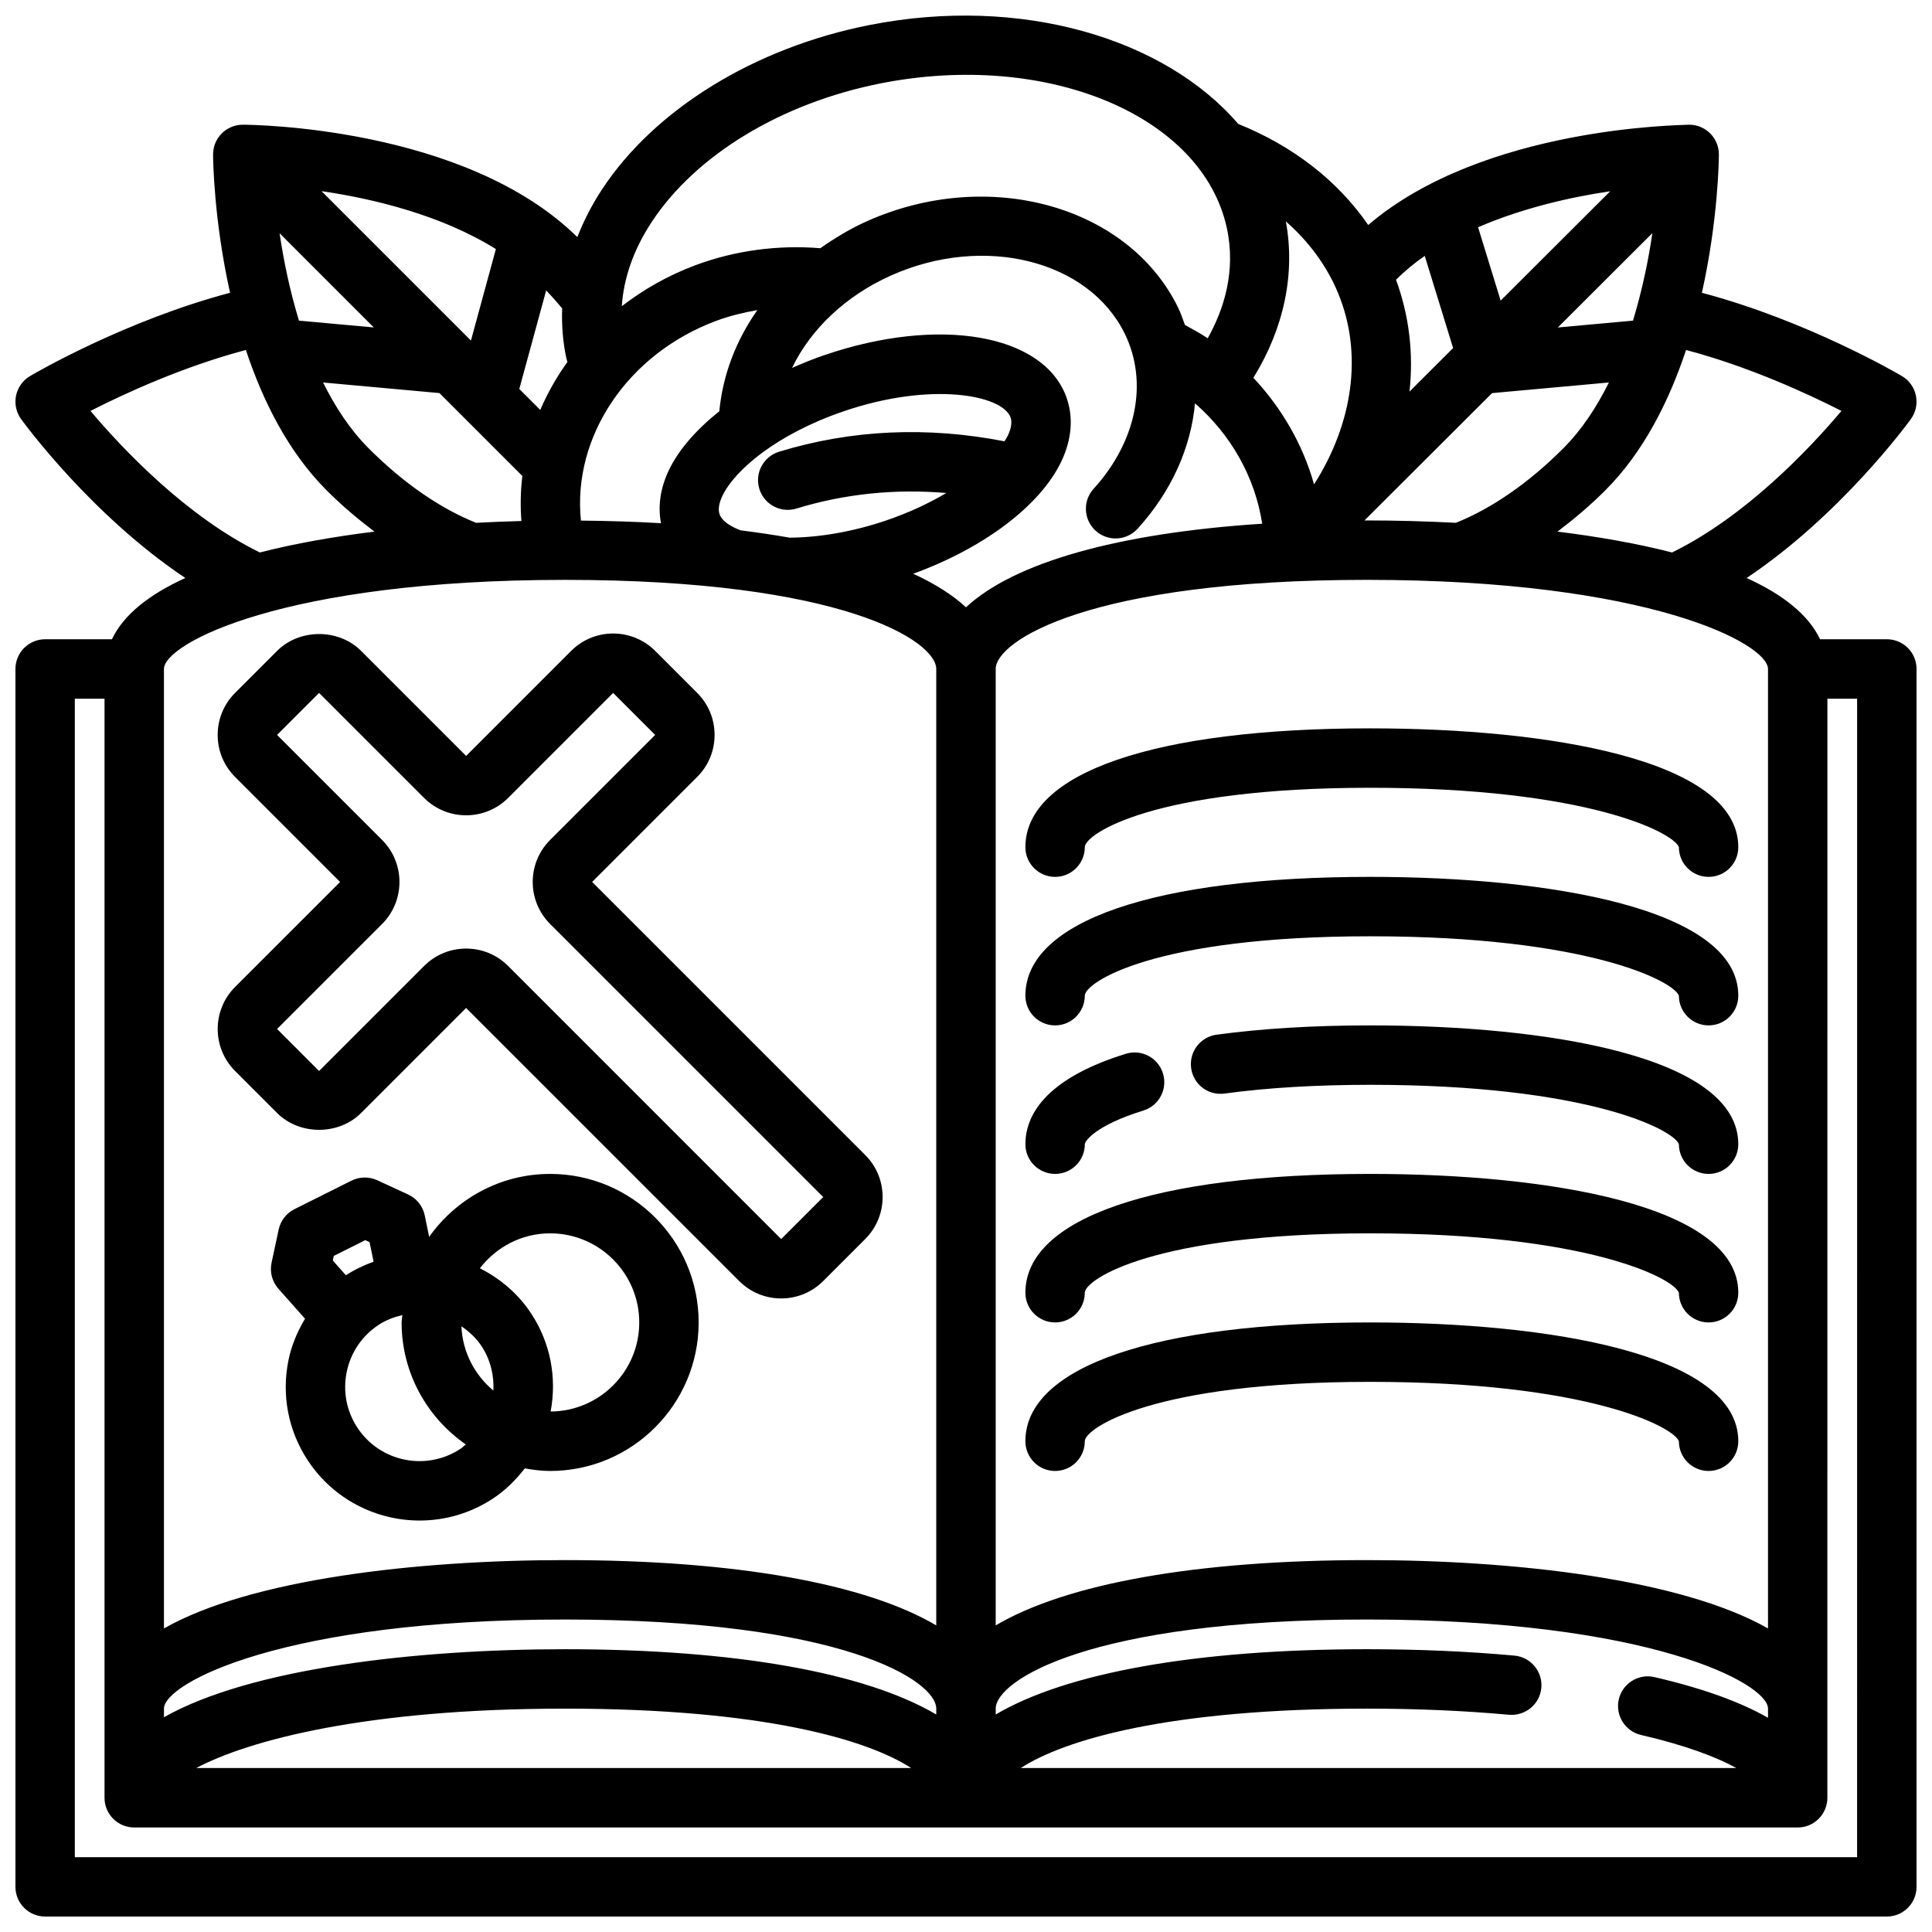
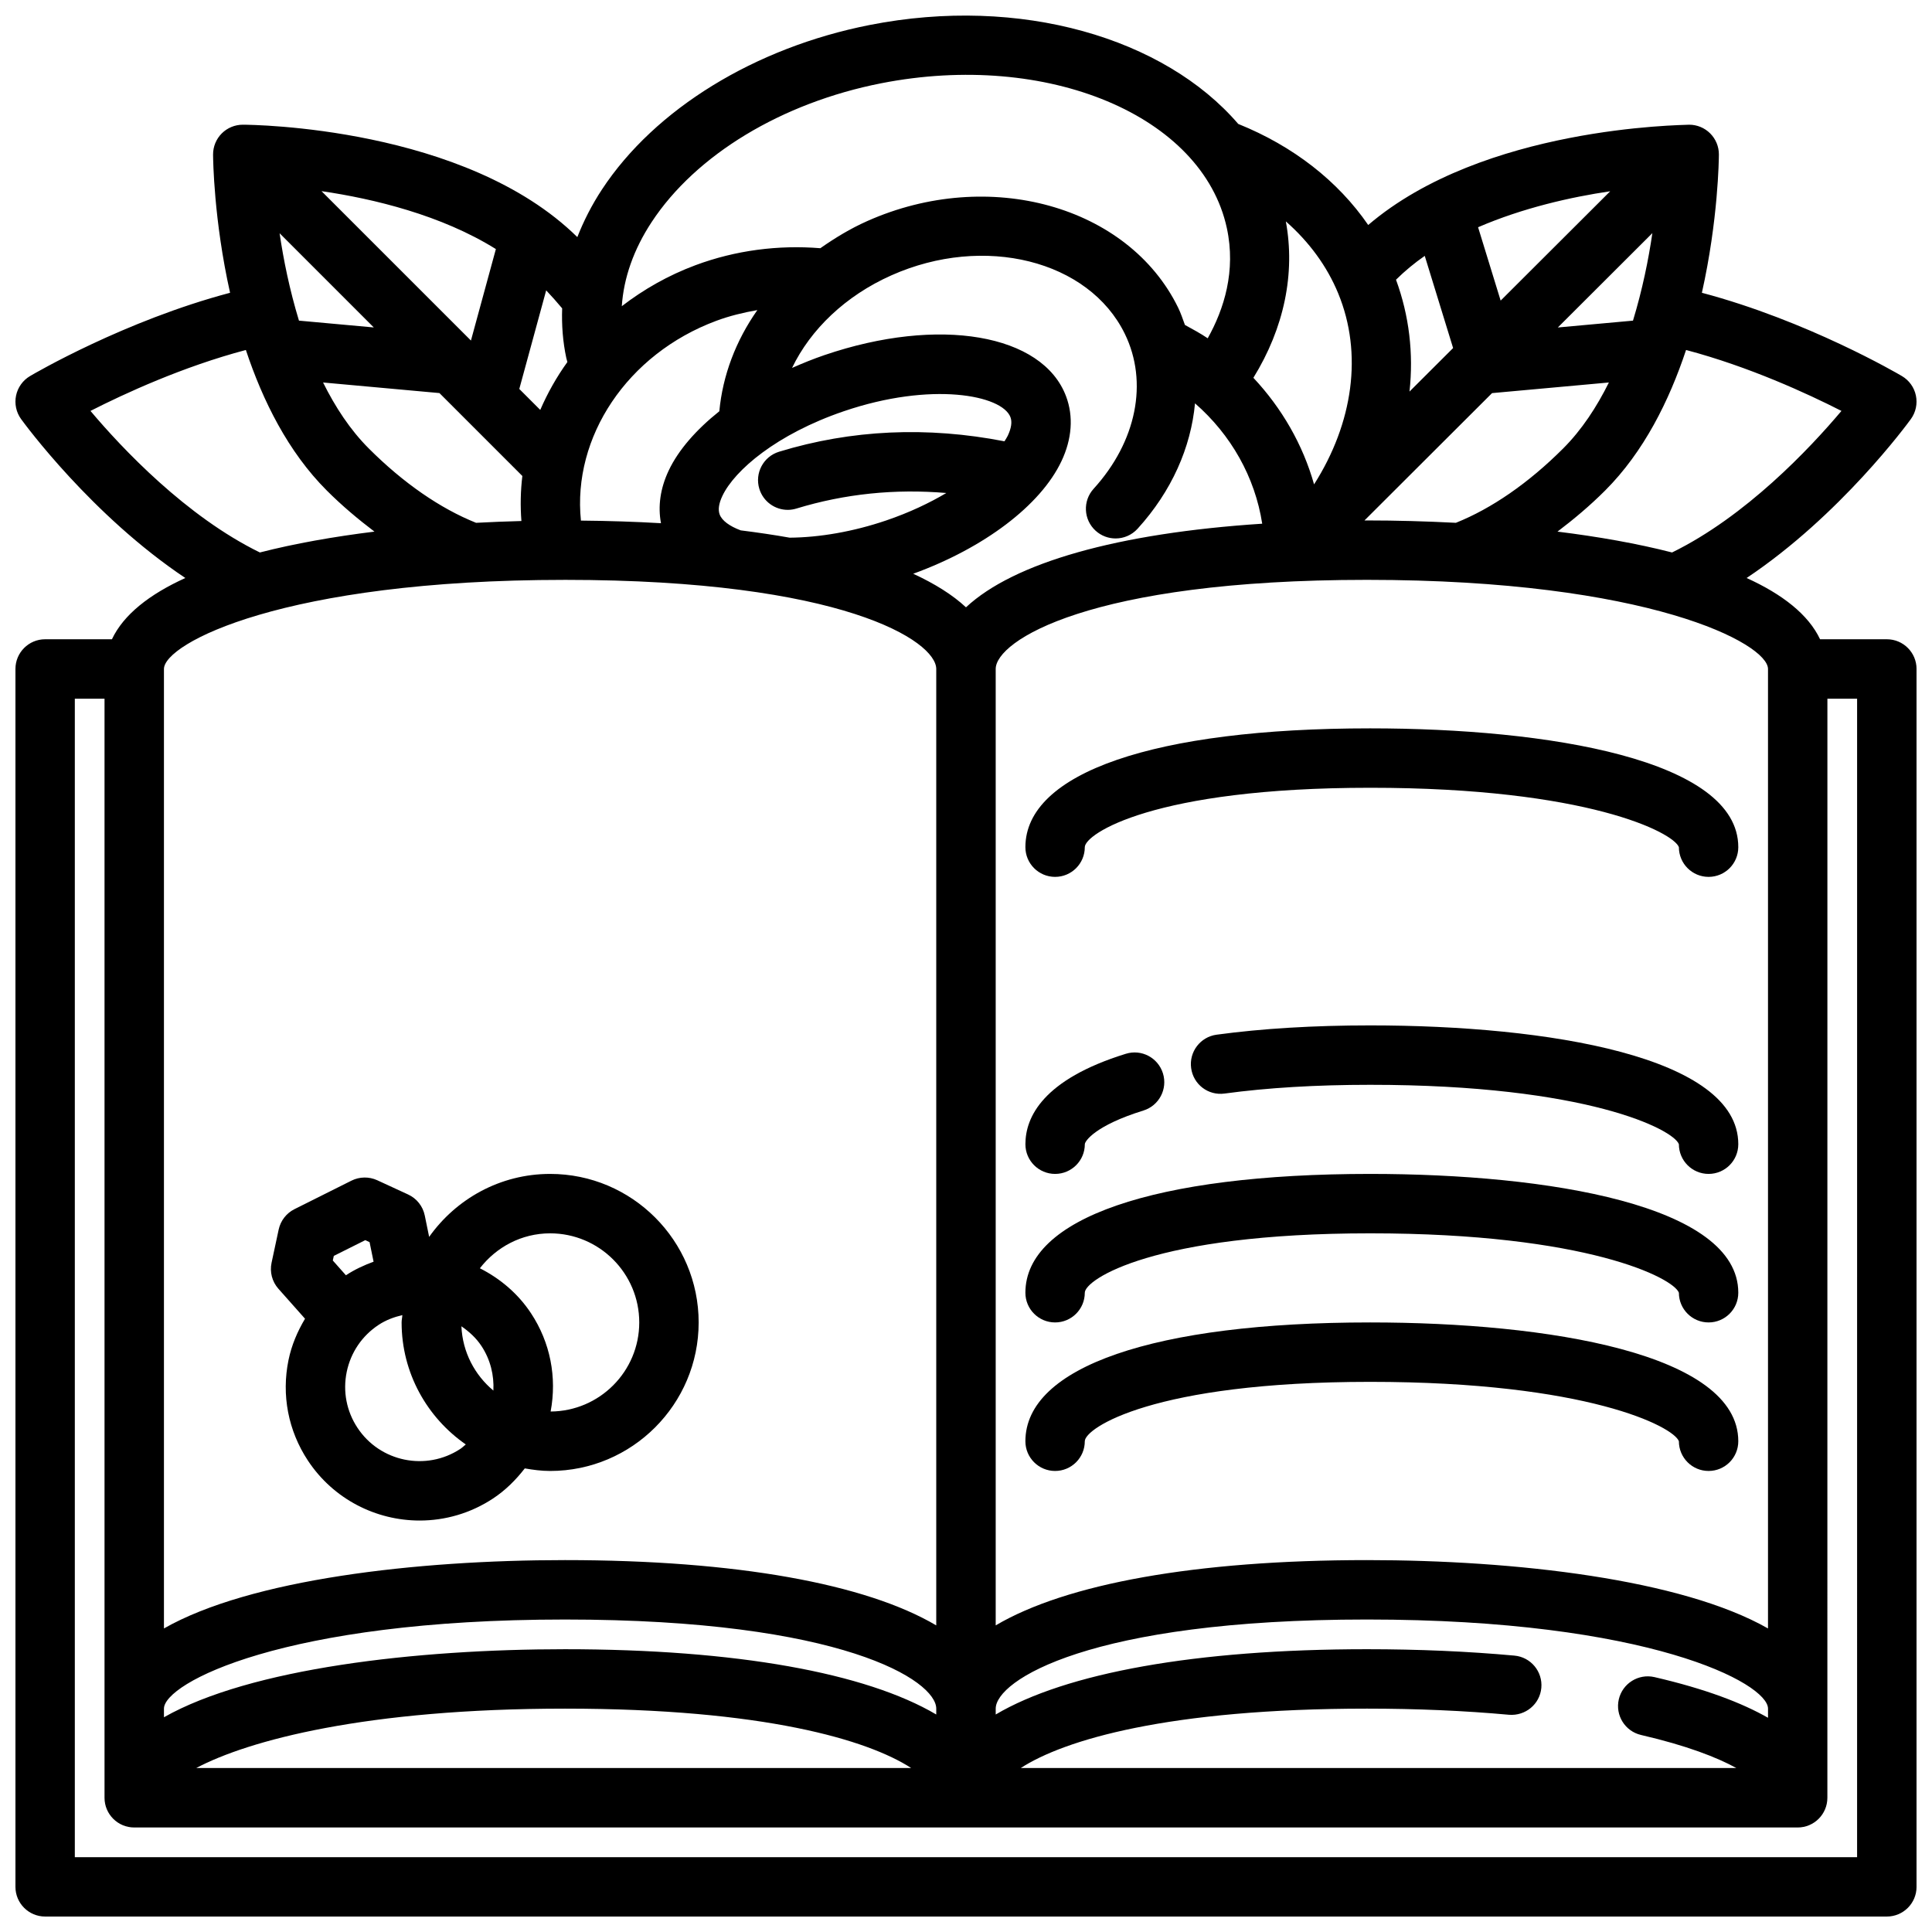
<svg xmlns="http://www.w3.org/2000/svg" width="800px" height="800px" version="1.1" viewBox="144 144 512 512">
  <defs>
    <clipPath id="a">
      <path d="m148.09 148.09h503.81v503.81h-503.81z" />
    </clipPath>
  </defs>
  <path d="m415.74 368.51c0 4.348 3.523 7.871 7.871 7.871 4.348 0 7.871-3.523 7.871-7.871 0-3.473 18.113-15.742 75.625-15.742 57.516-0.004 80.426 11.871 81.816 15.742 0 4.348 3.523 7.871 7.871 7.871s7.871-3.523 7.871-7.871c0-23.215-50.395-31.488-97.559-31.488-57.211 0-91.367 11.77-91.367 31.488z" />
-   <path d="m507.11 376.38c-57.215 0-91.371 11.77-91.371 31.488 0 4.348 3.523 7.871 7.871 7.871 4.348 0 7.871-3.523 7.871-7.871 0-3.473 18.113-15.742 75.625-15.742 57.516-0.004 80.426 11.871 81.816 15.742 0 4.348 3.523 7.871 7.871 7.871s7.871-3.523 7.871-7.871c0.004-23.219-50.391-31.488-97.555-31.488z" />
  <path d="m507.11 415.74c-14.977 0-28.672 0.832-40.707 2.465-4.305 0.586-7.328 4.551-6.738 8.859 0.582 4.309 4.512 7.332 8.859 6.738 11.332-1.539 24.312-2.316 38.586-2.316 57.512 0 80.422 11.871 81.812 15.742 0 4.348 3.523 7.871 7.871 7.871s7.871-3.523 7.871-7.871c0.004-23.215-50.391-31.488-97.555-31.488z" />
  <path d="m431.49 447.23c0-0.816 2.762-4.969 15.516-8.926 4.156-1.289 6.477-5.695 5.188-9.848-1.289-4.156-5.691-6.488-9.848-5.188-21.984 6.809-26.602 16.789-26.602 23.961 0 4.348 3.523 7.871 7.871 7.871 4.348 0 7.875-3.523 7.875-7.871z" />
  <path d="m507.11 455.1c-57.215 0-91.371 11.77-91.371 31.488 0 4.348 3.523 7.871 7.871 7.871 4.348 0 7.871-3.523 7.871-7.871 0-3.473 18.113-15.742 75.625-15.742 57.516 0 80.426 11.871 81.816 15.742 0 4.348 3.523 7.871 7.871 7.871s7.871-3.523 7.871-7.871c0.004-23.215-50.391-31.488-97.555-31.488z" />
  <path d="m507.11 494.46c-57.215 0-91.371 11.77-91.371 31.488 0 4.348 3.523 7.871 7.871 7.871 4.348 0 7.871-3.523 7.871-7.871 0-3.473 18.113-15.742 75.625-15.742 57.516 0 80.426 11.875 81.816 15.742 0 4.348 3.523 7.871 7.871 7.871s7.871-3.523 7.871-7.871c0.004-23.215-50.391-31.488-97.555-31.488z" />
  <g clip-path="url(#a)">
    <path d="m644.03 313.41h-17.695c-3.086-6.539-9.953-11.91-19.461-16.234 24.809-16.562 42.645-40.895 43.531-42.125 1.301-1.797 1.781-4.055 1.328-6.223s-1.797-4.043-3.707-5.168c-1.098-0.648-25.066-14.664-53.008-22.07 4.32-19.293 4.5-35.387 4.504-36.645 0.008-2.094-0.824-4.109-2.305-5.59-1.477-1.477-3.481-2.305-5.566-2.305-2.055 0.129-54.512 0.473-85.062 26.578-8.02-11.664-19.875-20.914-34.445-26.785-19.547-22.75-57.695-34.098-97.672-26.219-30.398 5.981-56.914 22.266-70.93 43.566-2.715 4.129-4.859 8.363-6.543 12.645-29.723-29.254-86.23-29.781-88.637-29.785h-0.023c-2.086 0-4.09 0.832-5.566 2.305-1.48 1.48-2.312 3.492-2.305 5.59 0.004 1.258 0.184 17.352 4.504 36.645-27.941 7.402-51.91 21.418-53.008 22.07-1.91 1.125-3.25 3.004-3.707 5.168-0.449 2.168 0.031 4.43 1.328 6.223 0.891 1.23 18.723 25.562 43.531 42.125-9.504 4.324-16.367 9.695-19.453 16.234h-17.699c-4.348 0-7.871 3.523-7.871 7.871v322.75c0 4.348 3.523 7.871 7.871 7.871h488.07c4.348 0 7.871-3.523 7.871-7.871v-322.75c0-4.348-3.523-7.871-7.871-7.871zm-31.488 285.82c-6.891-3.938-16.594-7.656-30.098-10.781-4.223-0.977-8.465 1.66-9.445 5.891-0.98 4.234 1.656 8.465 5.891 9.445 12.16 2.816 20.133 5.945 25.262 8.762h-189.64c11.469-7.438 39.051-15.742 91.758-15.742 13.148 0 25.816 0.547 37.641 1.629 4.336 0.34 8.16-2.793 8.555-7.125 0.391-4.328-2.793-8.16-7.125-8.555-12.297-1.125-25.441-1.695-39.07-1.695-45.473 0-79.773 6.305-98.398 17.301v-1.555c0-7.398 24.777-23.617 98.398-23.617 74.66 0 106.27 16.895 106.27 23.617zm-342.38-316.68c-9.438-3.773-19.234-10.504-28.426-19.699-4.953-4.953-8.902-11-12.121-17.488l30.84 2.805 21.973 21.973c-0.477 3.938-0.562 7.926-0.25 11.934-3.996 0.102-8.008 0.266-12.016 0.477zm-40.957-87.895c13.82 2.016 31.793 6.356 46.207 15.352l-6.609 24.242zm13.852 36.121-19.828-1.805c-2.488-8.172-4.109-16.164-5.133-23.16zm54.895 51.188c-2.289-22.105 12.227-44.141 35.863-52.941 3.539-1.316 7.199-2.199 10.891-2.848-5.723 8.137-9.188 17.316-10.078 26.812-6.113 4.879-10.824 10.234-13.414 15.703-2.25 4.754-2.891 9.512-2.047 13.965-6.754-0.395-13.832-0.625-21.215-0.691zm42.352 2.59c-2.981-1.113-4.977-2.582-5.582-4.207-0.473-1.262-0.23-2.918 0.719-4.926 3.223-6.805 14.41-16.379 32.152-22.43 23.234-7.93 41.984-4.301 44.188 1.57 0.473 1.262 0.23 2.918-0.719 4.926-0.223 0.469-0.57 0.977-0.867 1.465-20.469-3.992-40.559-3.102-59.734 2.762-4.16 1.273-6.5 5.672-5.231 9.828 1.039 3.394 4.156 5.578 7.527 5.578 0.762 0 1.539-0.113 2.301-0.348 12.816-3.918 26.129-5.273 39.73-4.121-4.496 2.66-9.77 5.176-15.879 7.258-8.852 3.016-17.828 4.527-25.637 4.582-4.109-0.73-8.449-1.371-12.969-1.938zm84.988-18.328c2.797-5.91 3.227-11.855 1.234-17.18-6.203-16.57-33.719-21.277-64.016-10.949-2.977 1.016-5.828 2.176-8.609 3.406 4.902-10.191 14.141-19.109 26.312-24.531 24.582-10.957 52.336-4.008 61.867 15.477 6.277 12.844 3.113 28.582-8.258 41.078-2.926 3.215-2.691 8.195 0.527 11.121 1.508 1.371 3.402 2.047 5.293 2.047 2.141 0 4.273-0.867 5.828-2.574 9.062-9.961 14.141-21.59 15.219-33.234 9.566 8.348 15.898 19.566 17.809 31.898-38.348 2.496-65.824 10.332-78.504 22.16-3.527-3.289-8.254-6.254-13.984-8.895 18.766-6.824 33.738-18.105 39.281-29.824zm88.664-48.102c2.332-2.305 4.879-4.414 7.617-6.316l7.516 24.426-11.559 11.535c1.105-10.074-0.078-20.121-3.574-29.645zm-7.691 63.797c-0.227 0-0.445 0.008-0.672 0.008l33.816-33.75 30.961-2.816c-3.219 6.488-7.168 12.535-12.121 17.488-9.195 9.195-18.988 15.926-28.426 19.699-7.898-0.41-15.816-0.629-23.559-0.629zm70.492-52.949-19.914 1.812 25.051-25.004c-1.023 7.004-2.644 15.008-5.137 23.191zm-35.07-5.312-5.981-19.441c11.871-5.125 24.594-8 35.012-9.531zm-149.57 374.7c-18.625-10.996-52.926-17.301-98.398-17.301-39.383 0-83.395 5.047-106.27 18.031v-2.285c0-6.723 31.609-23.617 106.27-23.617 73.625 0 98.398 16.219 98.398 23.617zm-98.398-1.555c52.707 0 80.289 8.305 91.758 15.742h-189.48c13.809-7.32 44.98-15.742 97.723-15.742zm318.82-275.52v254.27c-22.852-13.02-66.836-18.113-106.27-18.113-45.473 0-79.773 6.305-98.398 17.301v-253.46c0-7.398 24.777-23.617 98.398-23.617 74.664 0.004 106.27 16.895 106.27 23.617zm19.465-68.387c-8.414 9.992-25.398 27.98-44.891 37.512-9.262-2.375-19.562-4.191-30.363-5.527 4.297-3.262 8.547-6.809 12.633-10.895 10.262-10.262 16.977-23.812 21.441-37.238 16.691 4.414 32.195 11.57 41.18 16.148zm-133.36-31.133c6.562 15.926 3.945 34.328-6.402 50.598-2.977-10.551-8.523-20.168-16.082-28.246 8.164-13.223 11.148-27.676 8.598-41.449 6.137 5.398 10.898 11.84 13.887 19.098zm-181.95-18.918c11.738-17.844 34.477-31.594 60.816-36.777 44.07-8.656 85.176 8.547 91.621 38.391 2.449 11.348-0.738 21.438-5.074 29.188-1.91-1.293-3.981-2.406-6.039-3.535-0.562-1.531-1.062-3.082-1.793-4.574-13.207-27.016-50.18-37.309-82.414-22.945-4.484 1.996-8.562 4.484-12.41 7.184-11.141-0.906-22.496 0.555-33.078 4.496-7.242 2.695-13.766 6.426-19.539 10.871 0.496-7.461 3.125-15.023 7.91-22.297zm-22.605 36.074c0.074 0.348 0.191 0.676 0.273 1.02-2.875 3.992-5.269 8.254-7.188 12.691l-5.555-5.555 7.125-26.129c1.484 1.578 2.894 3.164 4.234 4.766-0.152 4.418 0.168 8.836 1.109 13.207zm-126.11 13.977c8.984-4.578 24.488-11.734 41.18-16.148 4.465 13.426 11.176 26.973 21.441 37.238 4.086 4.086 8.336 7.633 12.633 10.895-10.801 1.336-21.102 3.152-30.363 5.527-19.492-9.531-36.473-27.52-44.891-37.512zm125.74 44.773c73.625 0 98.398 16.219 98.398 23.617v253.46c-18.625-11-52.926-17.305-98.398-17.305-39.438 0-83.418 5.094-106.27 18.113v-254.27c0-6.723 31.613-23.613 106.27-23.613zm342.43 338.5h-472.32v-307.01h7.871v291.27c0 4.348 3.523 7.871 7.871 7.871h440.83c4.348 0 7.871-3.523 7.871-7.871l0.008-291.27h7.871z" />
  </g>
-   <path d="m234.13 377.73-27.832 27.828c-6.137 6.137-6.137 16.129 0 22.266l11.133 11.133c5.949 5.953 16.328 5.945 22.262 0l27.832-27.832 72.363 72.359c2.973 2.981 6.926 4.617 11.137 4.617 4.203 0 8.156-1.637 11.133-4.613l11.133-11.133c2.977-2.977 4.613-6.926 4.613-11.133 0-4.207-1.637-8.164-4.613-11.133l-72.363-72.367 27.828-27.828c2.981-2.973 4.617-6.926 4.617-11.137 0-4.203-1.637-8.156-4.613-11.133l-11.133-11.133c-6.133-6.141-16.133-6.141-22.266 0l-27.832 27.832-27.828-27.828c-5.941-5.953-16.316-5.957-22.266-0.004l-11.133 11.133c-2.981 2.981-4.617 6.934-4.617 11.137 0 4.207 1.637 8.164 4.613 11.133zm-5.57-50.098 27.836 27.836c6.133 6.129 16.121 6.129 22.262-0.004l27.832-27.832 11.133 11.133-27.832 27.832c-2.977 2.977-4.613 6.926-4.613 11.133s1.637 8.16 4.613 11.137l72.363 72.363-11.133 11.133-72.359-72.367c-2.977-2.977-6.926-4.613-11.137-4.613-4.203 0-8.156 1.637-11.133 4.613l-27.832 27.832-11.133-11.137 27.836-27.832c6.129-6.133 6.129-16.125-0.004-22.262l-27.832-27.832z" />
  <path d="m289.79 455.1c-13.246 0-24.926 6.625-32.062 16.688l-1.16-5.668c-0.5-2.453-2.141-4.519-4.414-5.57l-8.188-3.777c-2.164-0.992-4.68-0.957-6.82 0.109l-15.113 7.559c-2.141 1.074-3.676 3.055-4.18 5.394l-1.887 8.816c-0.523 2.449 0.148 5 1.809 6.875l7.059 7.949c-2 3.363-3.566 7-4.375 10.945-1.902 9.266-0.086 18.723 5.125 26.625 6.805 10.312 18.117 15.914 29.637 15.914 6.688 0 13.449-1.891 19.438-5.84 3.305-2.18 6.055-4.934 8.414-7.977 2.195 0.379 4.418 0.68 6.719 0.68 21.703 0 39.359-17.66 39.359-39.359 0-21.703-17.656-39.363-39.359-39.363zm-15.039 57.414c-4.945-4.125-8.172-10.176-8.473-17.031 2.019 1.391 3.883 3.055 5.312 5.223 2.394 3.633 3.367 7.766 3.16 11.809zm-42.289-35.691 8.344-4.172 1.133 0.527 1.062 5.184c-2.539 0.934-5.016 2.074-7.328 3.598l-3.477-3.914zm33.531 51.148c-9.062 5.969-21.293 3.461-27.266-5.598-2.894-4.391-3.906-9.645-2.848-14.789 1.059-5.152 4.059-9.578 8.445-12.473 1.977-1.305 4.117-2.082 6.301-2.594-0.031 0.656-0.195 1.277-0.195 1.941 0 13.395 6.754 25.219 17.008 32.332-0.484 0.395-0.914 0.828-1.445 1.18zm23.93-9.906c1.703-9.074-0.09-18.293-5.188-26.02-3.434-5.207-8.148-9.191-13.562-11.941 4.324-5.59 11.02-9.258 18.617-9.258 13.023 0 23.617 10.594 23.617 23.617 0 12.977-10.523 23.527-23.484 23.602z" />
</svg>